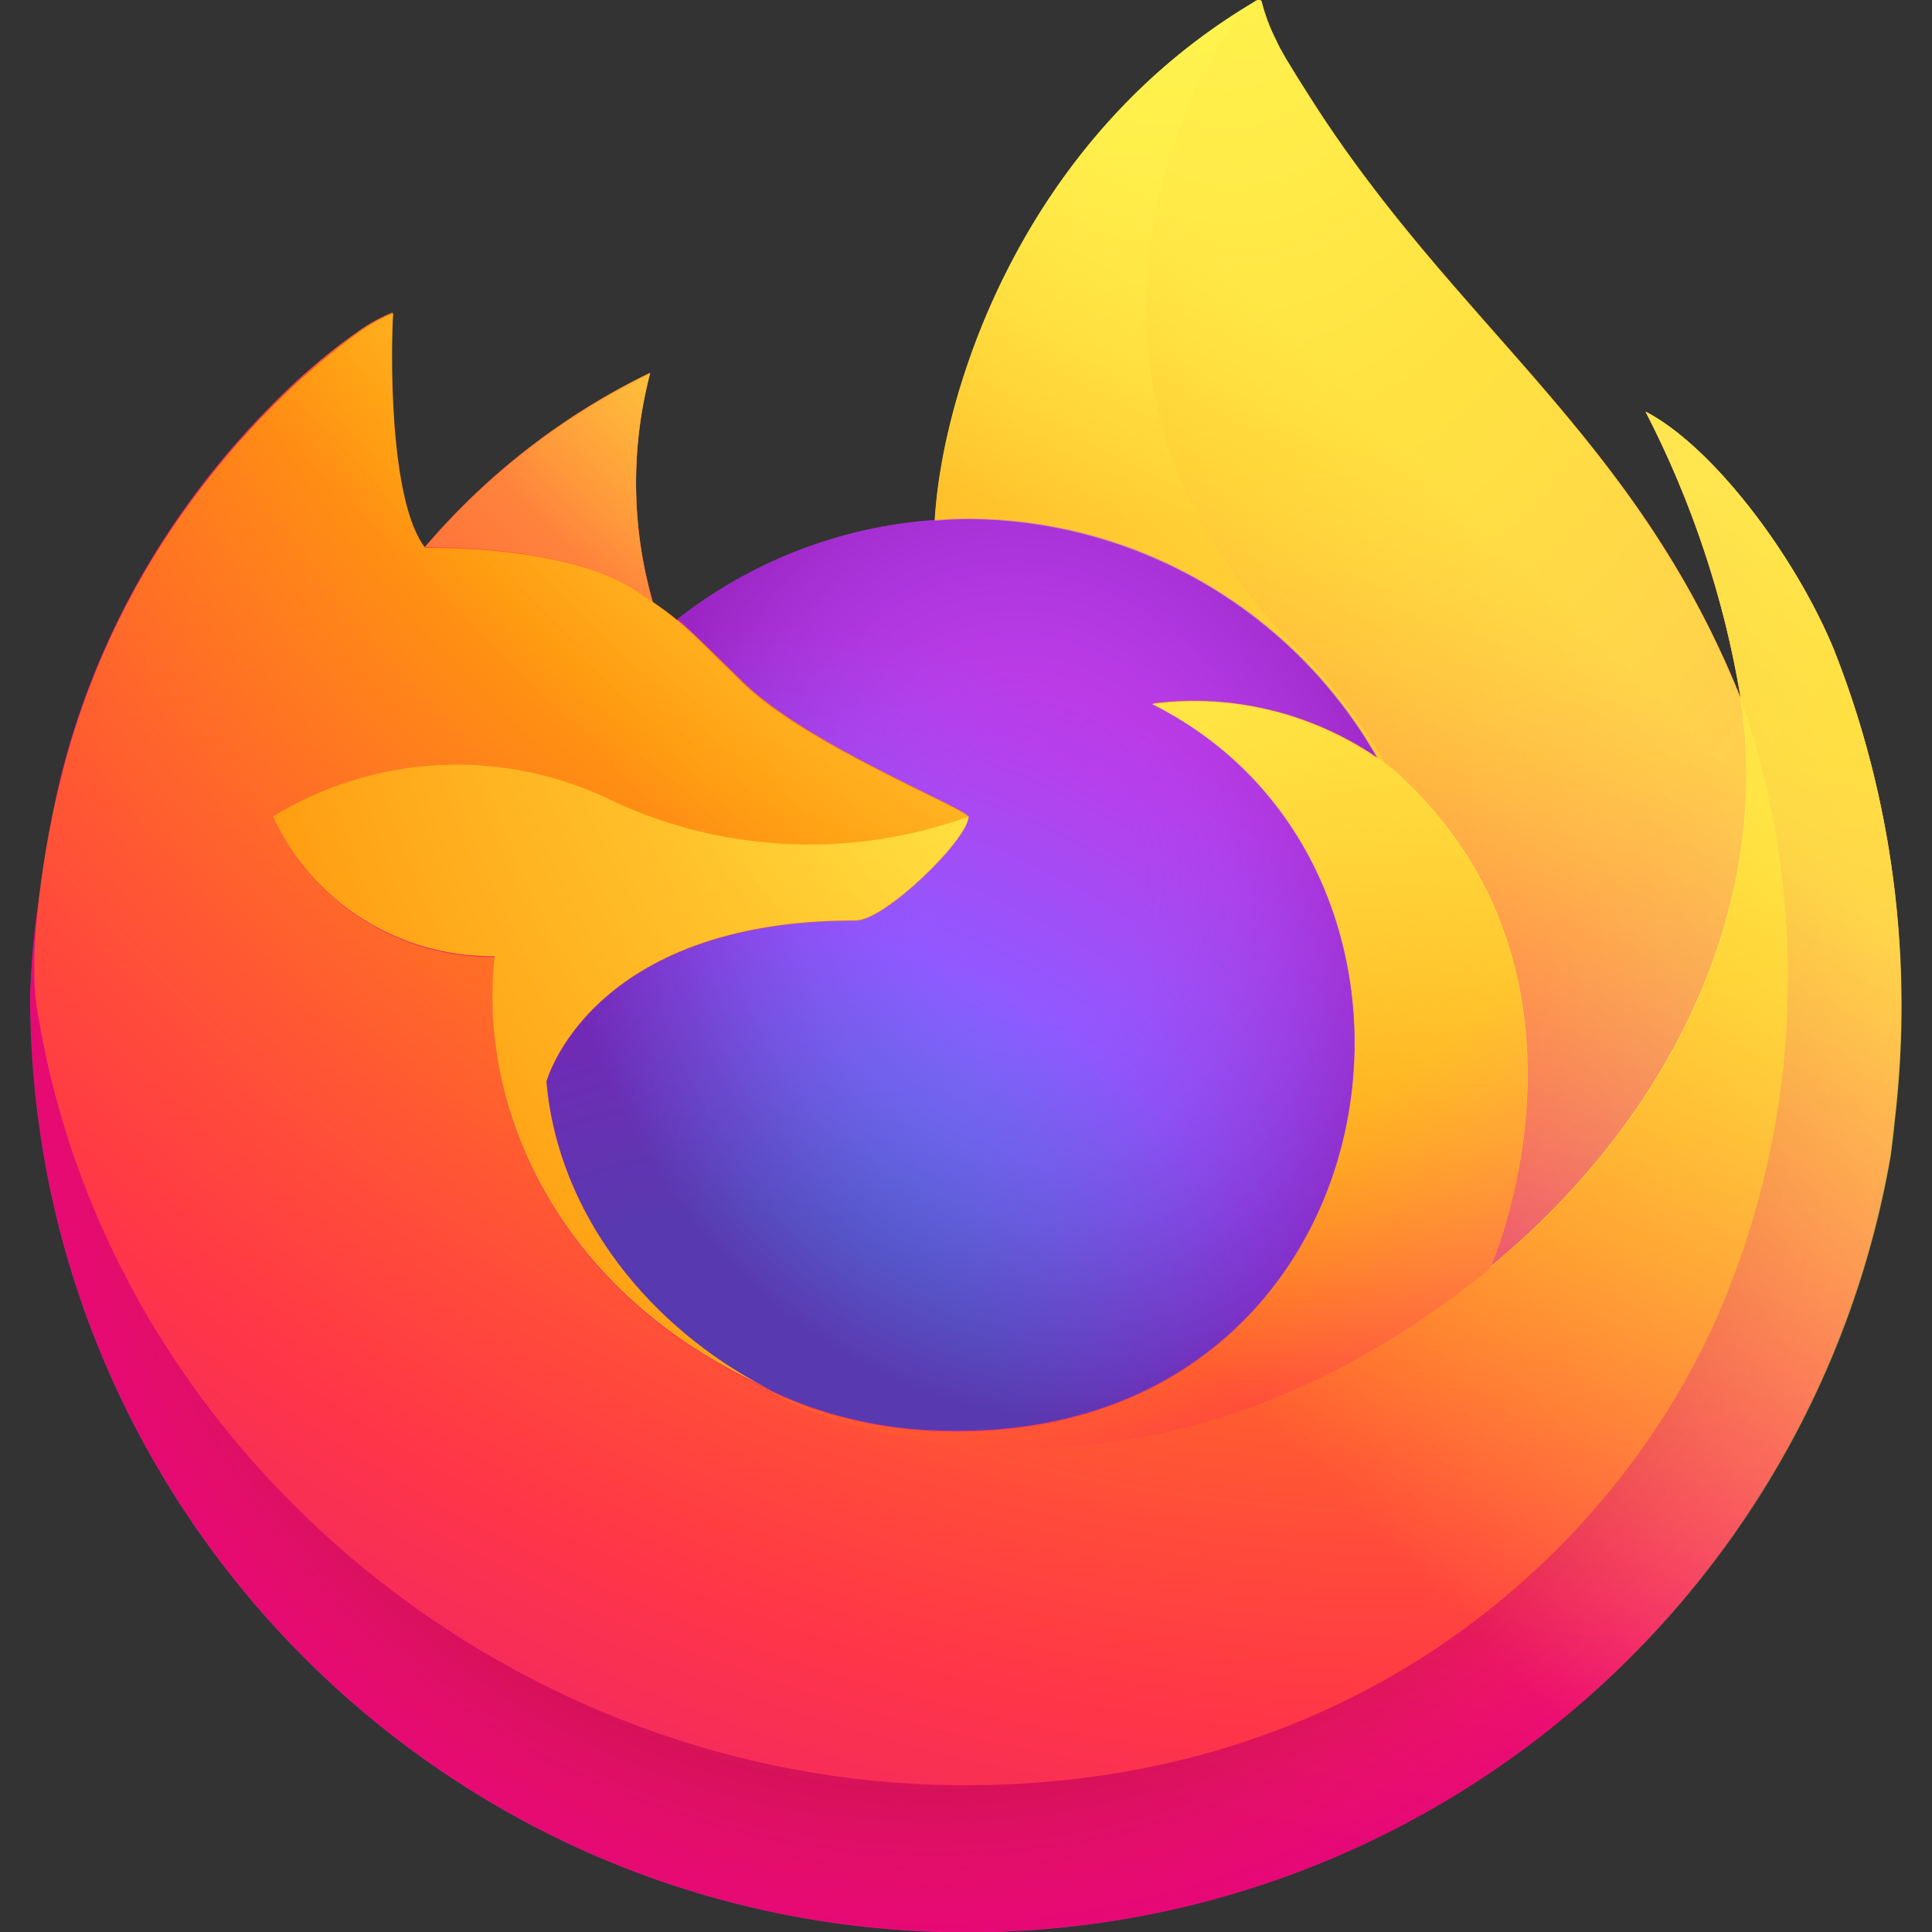
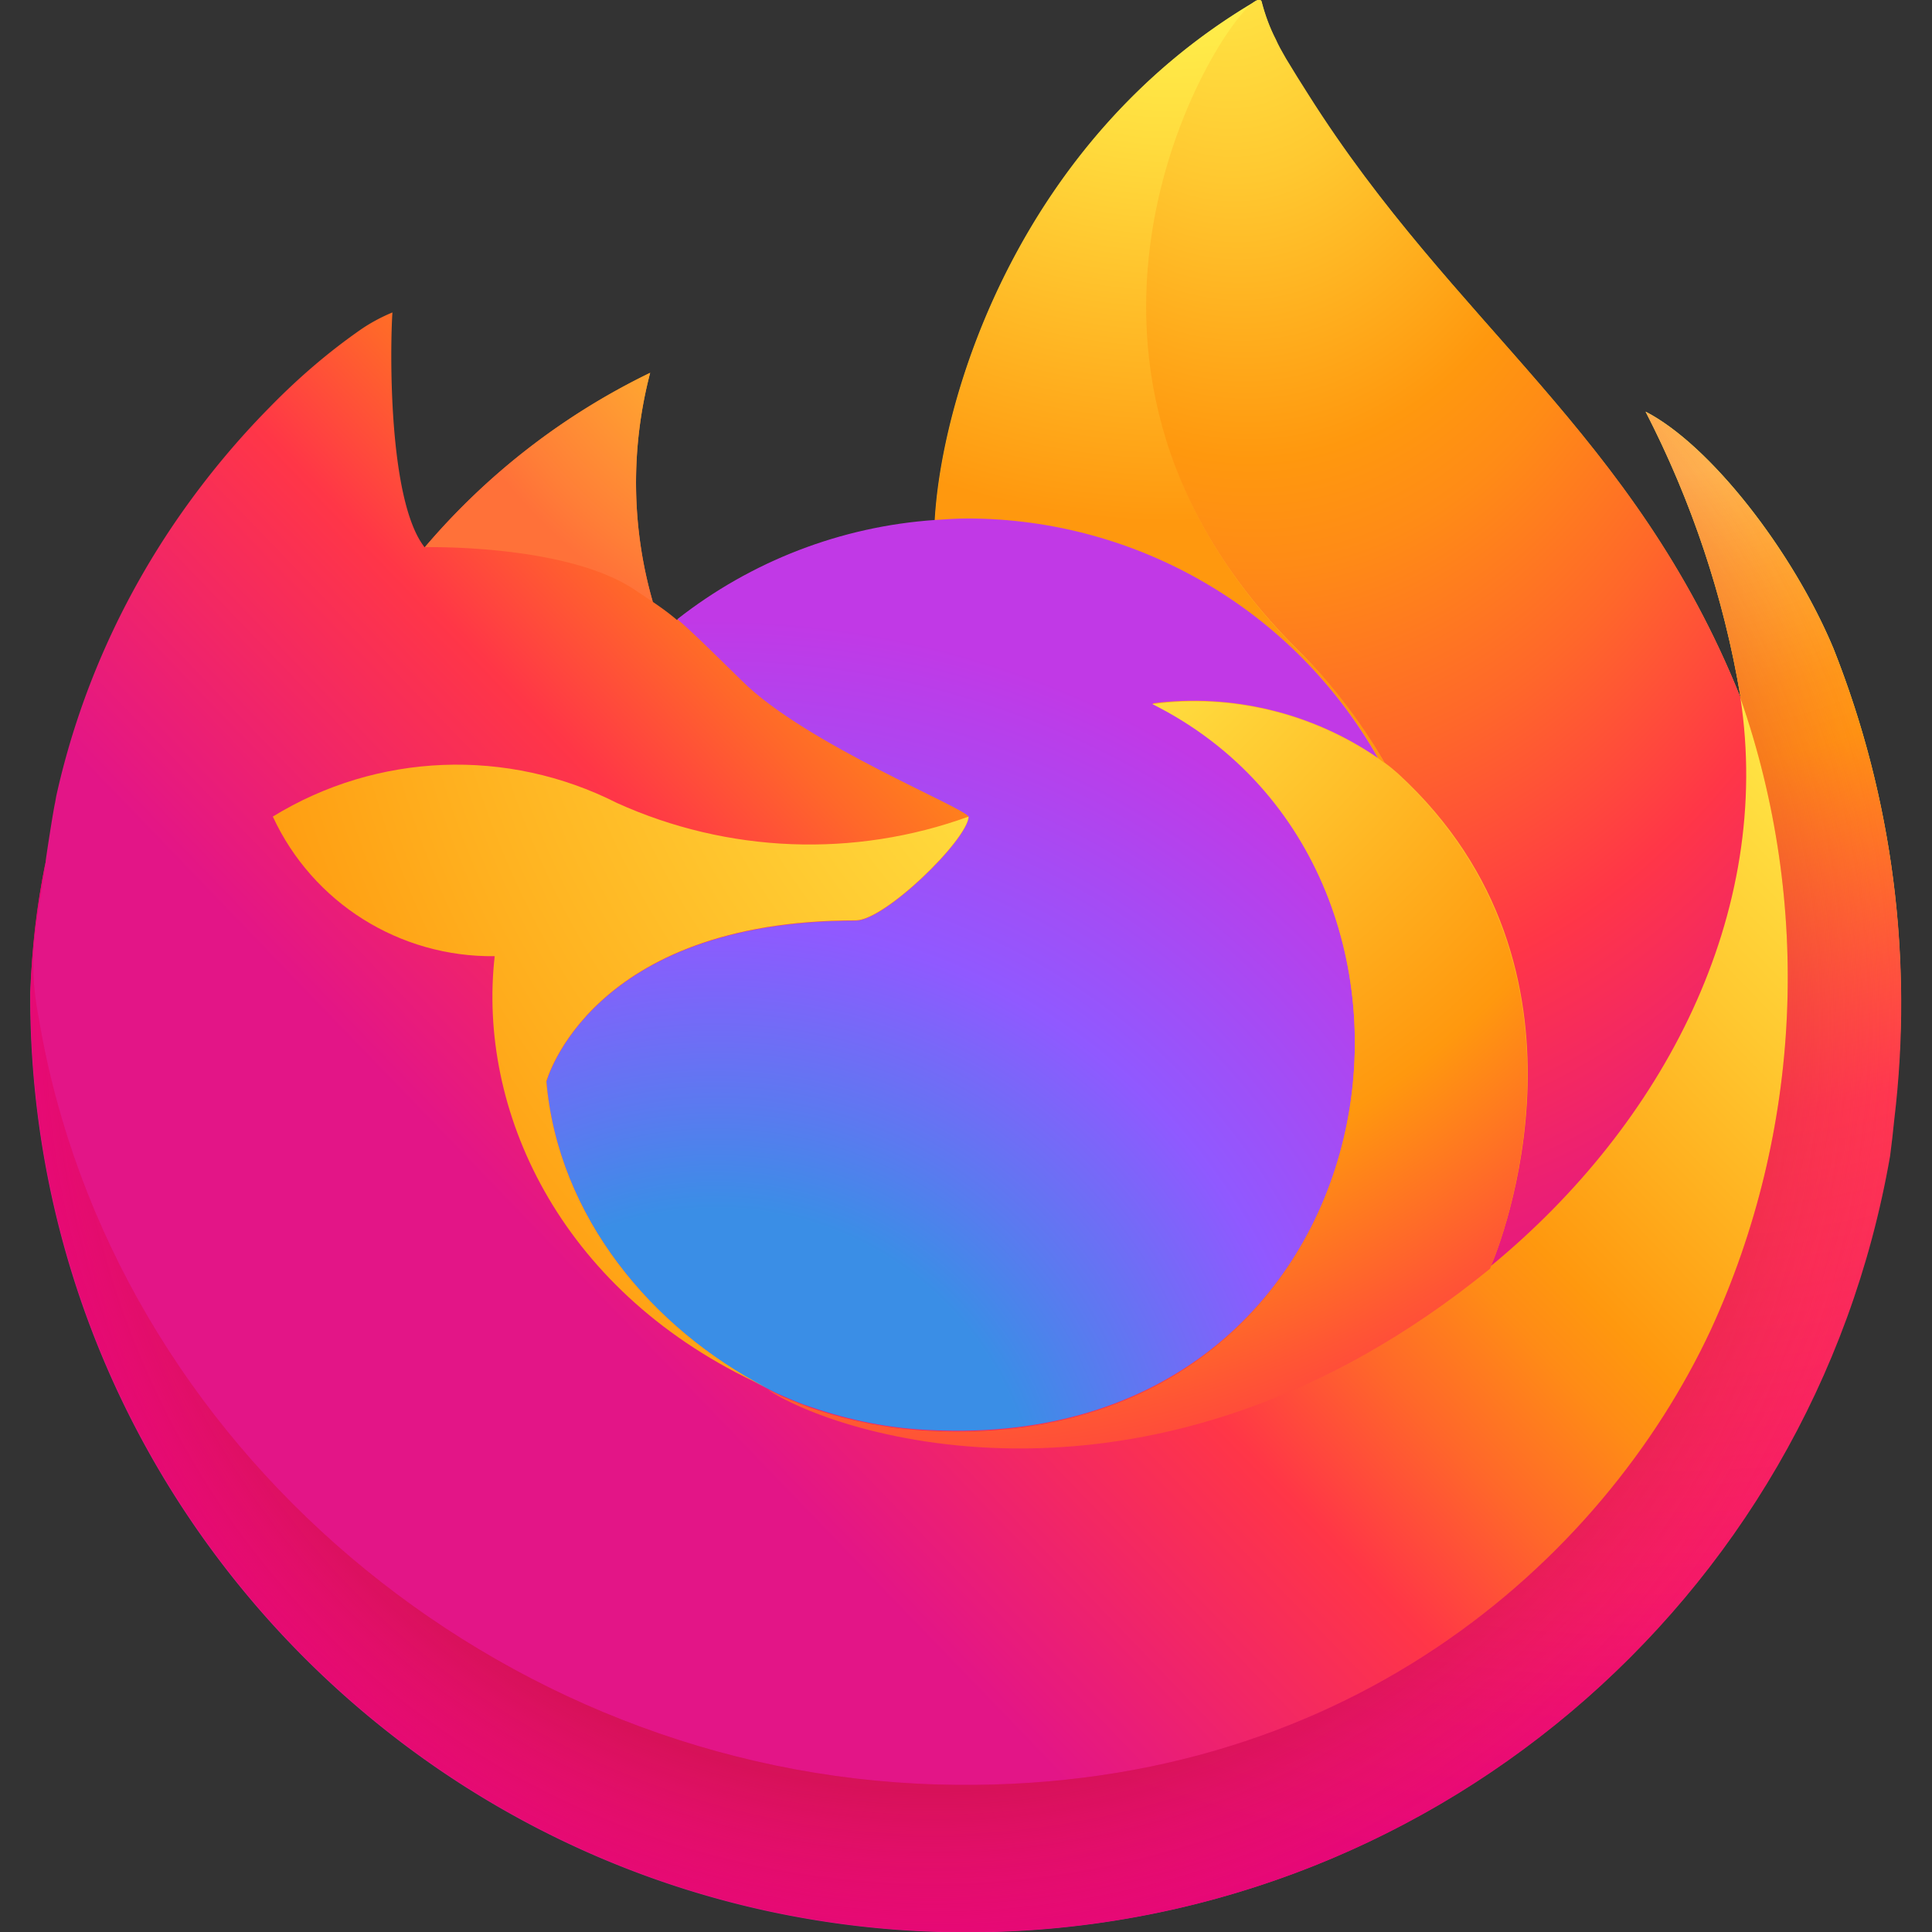
<svg xmlns="http://www.w3.org/2000/svg" xml:space="preserve" viewBox="0 0 512 512">
  <rect x="0" y="0" width="512" height="512" fill="#333333" stroke="none" />
  <linearGradient id="firefox_svg__a" x1="472.337" x2="52.763" y1="358.518" y2="763.335" gradientTransform="translate(-2.52 -266.419)scale(.964)" gradientUnits="userSpaceOnUse">
    <stop offset=".048" style="stop-color:#fff44f" />
    <stop offset=".111" style="stop-color:#ffe847" />
    <stop offset=".225" style="stop-color:#ffc830" />
    <stop offset=".368" style="stop-color:#ff980e" />
    <stop offset=".401" style="stop-color:#ff8b16" />
    <stop offset=".462" style="stop-color:#ff672a" />
    <stop offset=".534" style="stop-color:#ff3647" />
    <stop offset=".705" style="stop-color:#e31587" />
  </linearGradient>
  <path d="M485.9 171.9c-10.8-25.9-32.7-54-49.8-62.8 12.2 23.7 20.7 49.1 25.1 75.3v.4c-28.1-69.9-75.6-98.2-114.5-159.6-2-3.1-3.9-6.2-5.9-9.5-1.1-1.9-2-3.5-2.7-5.1-1.6-3.1-2.8-6.4-3.7-9.8 0-.3-.2-.6-.6-.7h-.5l-.1.1s-.1.1-.2.1l.1-.2c-62.4 36.5-83.5 104.1-85.4 137.9-24.9 1.7-48.7 10.9-68.3 26.3-2.1-1.8-4.2-3.3-6.4-4.8-5.7-19.8-5.9-40.8-.7-60.7a183.2 183.2 0 0 0-59.7 46.2h-.1c-9.8-12.5-9.1-53.6-8.5-62.2-2.9 1.2-5.7 2.7-8.2 4.4-8.8 6.1-16.9 13.1-24.4 20.8-8.5 8.6-16.3 18-23.2 27.8-15.9 22.6-27.3 48.1-33.3 75.2l-.3 1.7c-.5 2.2-2.2 13.2-2.5 15.5 0 .2 0 .4-.1.6-2.2 11.3-3.5 22.7-4 34.2v1.3c.2 137.1 111.6 248 248.6 247.8 120.6-.2 223.6-87 244.1-205.8.4-3.2.8-6.4 1.1-9.6 5.3-42.4-.2-85.2-15.9-124.8M199.8 366.2c1.2.6 2.3 1.2 3.4 1.7l.2.1q-1.65-.9-3.6-1.8m261.5-181.3v-.2z" style="fill:url(#firefox_svg__a)" />
  <radialGradient id="firefox_svg__b" cx="-7665.701" cy="-8344.235" r="526.888" gradientTransform="translate(7829.102 8104.021)scale(.964)" gradientUnits="userSpaceOnUse">
    <stop offset=".129" style="stop-color:#ffbd4f" />
    <stop offset=".186" style="stop-color:#ffac31" />
    <stop offset=".247" style="stop-color:#ff9d17" />
    <stop offset=".283" style="stop-color:#ff980e" />
    <stop offset=".403" style="stop-color:#ff563b" />
    <stop offset=".467" style="stop-color:#ff3750" />
    <stop offset=".71" style="stop-color:#f5156c" />
    <stop offset=".782" style="stop-color:#eb0878" />
    <stop offset=".86" style="stop-color:#e50080" />
  </radialGradient>
  <path d="M485.9 171.9c-10.8-25.9-32.7-54-49.8-62.8 12.2 23.7 20.7 49.1 25.1 75.3v.5c19.1 54.7 16.4 114.8-7.8 167.5-28.5 61.1-97.3 123.6-205 120.5C132 469.6 29.4 383.1 10.3 270c-3.5-17.9 0-26.9 1.8-41.4-2.4 11.3-3.7 22.7-4 34.3v1.3c.2 137.1 111.6 248 248.6 247.8 120.7-.1 223.6-86.9 244.2-205.7.4-3.2.8-6.4 1.1-9.6 5.1-42.4-.4-85.2-16.1-124.8" style="fill:url(#firefox_svg__b)" />
  <radialGradient id="firefox_svg__c" cx="-7864.917" cy="-8125.098" r="526.888" gradientTransform="translate(7829.102 8104.021)scale(.964)" gradientUnits="userSpaceOnUse">
    <stop offset=".3" style="stop-color:#960e18" />
    <stop offset=".351" style="stop-color:#b11927;stop-opacity:.74" />
    <stop offset=".435" style="stop-color:#db293d;stop-opacity:.343" />
    <stop offset=".497" style="stop-color:#f5334b;stop-opacity:9.400000e-02" />
    <stop offset=".53" style="stop-color:#ff3750;stop-opacity:0" />
  </radialGradient>
  <path d="M485.9 171.9c-10.8-25.9-32.7-54-49.8-62.8 12.2 23.7 20.7 49.1 25.1 75.3v.5c19.1 54.7 16.4 114.8-7.8 167.5-28.5 61.1-97.3 123.6-205 120.5C132 469.6 29.4 383.1 10.3 270c-3.5-17.9 0-26.9 1.8-41.4-2.4 11.3-3.7 22.7-4 34.3v1.3c.2 137.1 111.6 248 248.6 247.8 120.7-.1 223.6-86.9 244.2-205.7.4-3.2.8-6.4 1.1-9.6 5.1-42.4-.4-85.2-16.1-124.8" style="fill:url(#firefox_svg__c)" />
  <radialGradient id="firefox_svg__d" cx="-7798.511" cy="-8463.765" r="381.667" gradientTransform="translate(7829.102 8104.021)scale(.964)" gradientUnits="userSpaceOnUse">
    <stop offset=".132" style="stop-color:#fff44f" />
    <stop offset=".252" style="stop-color:#ffdc3e" />
    <stop offset=".506" style="stop-color:#ff9d12" />
    <stop offset=".526" style="stop-color:#ff980e" />
  </radialGradient>
  <path d="M365.3 201c.5.4 1.1.8 1.6 1.2-6.2-11.1-14-21.2-23.1-30C266.6 95 323.6 4.8 333.1.2l.1-.1c-62.4 36.5-83.5 104.1-85.4 137.9 2.8-.2 5.8-.4 8.7-.4 45.1 0 86.6 24.3 108.8 63.4" style="fill:url(#firefox_svg__d)" />
  <radialGradient id="firefox_svg__e" cx="-7924.681" cy="-7985.648" r="250.858" gradientTransform="translate(7829.102 8104.021)scale(.964)" gradientUnits="userSpaceOnUse">
    <stop offset=".353" style="stop-color:#3a8ee6" />
    <stop offset=".472" style="stop-color:#5c79f0" />
    <stop offset=".669" style="stop-color:#9059ff" />
    <stop offset="1" style="stop-color:#c139e6" />
  </radialGradient>
  <path d="M256.7 216.5c-.4 6.2-22.2 27.5-29.9 27.5-70.6 0-82 42.7-82 42.7 3.1 35.9 28.2 65.6 58.4 81.2 1.4.7 2.7 1.4 4.2 2 2.5 1.1 4.8 2.1 7.3 2.9 10.4 3.6 21.3 5.8 32.3 6.2 123.7 5.8 147.7-147.9 58.4-192.6 21-2.7 42.4 2.5 59.8 14.5-22.2-39.2-63.7-63.4-108.7-63.5-2.9 0-5.8.2-8.7.4-24.9 1.7-48.7 10.9-68.3 26.3 3.8 3.2 8.1 7.5 17.1 16.3 16.8 16.8 60 34 60.1 36.1" style="fill:url(#firefox_svg__e)" />
  <radialGradient id="firefox_svg__f" cx="-7965.277" cy="-8188.533" r="133.026" gradientTransform="matrix(.937 -.227 .265 1.097 9907.315 7405.453)" gradientUnits="userSpaceOnUse">
    <stop offset=".206" style="stop-color:#9059ff;stop-opacity:0" />
    <stop offset=".278" style="stop-color:#8c4ff3;stop-opacity:6.400000e-02" />
    <stop offset=".747" style="stop-color:#7716a8;stop-opacity:.45" />
    <stop offset=".975" style="stop-color:#6e008b;stop-opacity:.6" />
  </radialGradient>
-   <path d="M256.7 216.5c-.4 6.2-22.2 27.5-29.9 27.5-70.6 0-82 42.7-82 42.7 3.1 35.9 28.2 65.6 58.4 81.2 1.4.7 2.7 1.4 4.2 2 2.5 1.1 4.8 2.1 7.3 2.9 10.4 3.6 21.3 5.8 32.3 6.2 123.7 5.8 147.7-147.9 58.4-192.6 21-2.7 42.4 2.5 59.8 14.5-22.2-39.2-63.7-63.4-108.7-63.5-2.9 0-5.8.2-8.7.4-24.9 1.7-48.7 10.9-68.3 26.3 3.8 3.2 8.1 7.5 17.1 16.3 16.8 16.8 60 34 60.1 36.1" style="fill:url(#firefox_svg__f)" />
  <radialGradient id="firefox_svg__g" cx="-7871.557" cy="-8364.156" r="180.498" gradientTransform="translate(7829.102 8104.021)scale(.964)" gradientUnits="userSpaceOnUse">
    <stop offset="0" style="stop-color:#ffe226" />
    <stop offset=".121" style="stop-color:#ffdb27" />
    <stop offset=".295" style="stop-color:#ffc82a" />
    <stop offset=".502" style="stop-color:#ffa930" />
    <stop offset=".732" style="stop-color:#ff7e37" />
    <stop offset=".792" style="stop-color:#ff7139" />
  </radialGradient>
  <path d="M167.9 156.1c2 1.3 3.6 2.4 5.1 3.4-5.7-19.8-5.9-40.8-.7-60.7a183.2 183.2 0 0 0-59.7 46.2c1.2 0 37.3-.7 55.3 11.1" style="fill:url(#firefox_svg__g)" />
  <radialGradient id="firefox_svg__h" cx="-7725.465" cy="-8483.686" r="770.116" gradientTransform="translate(7829.102 8104.021)scale(.964)" gradientUnits="userSpaceOnUse">
    <stop offset=".113" style="stop-color:#fff44f" />
    <stop offset=".456" style="stop-color:#ff980e" />
    <stop offset=".622" style="stop-color:#ff5634" />
    <stop offset=".716" style="stop-color:#ff3647" />
    <stop offset=".904" style="stop-color:#e31587" />
  </radialGradient>
-   <path d="M10.3 270.1C29.5 383.2 132.1 469.7 248.5 473c107.7 3 176.6-59.5 205-120.5 24.1-52.7 26.8-112.7 7.8-167.5v-.4.4c8.8 57.4-20.4 113.1-66.2 150.8l-.1.3c-89.1 72.6-174.3 43.8-191.5 32-1.2-.6-2.5-1.2-3.6-1.8-51.9-24.8-73.4-72.1-68.7-112.7-25.1.4-48.2-14.1-58.8-37 27.7-17 62.3-18.4 91.2-3.6 29.4 13.4 62.8 14.6 93.2 3.6-.1-2.1-43.3-19.2-60.1-35.8-9-8.8-13.3-13.2-17.1-16.3-2.1-1.8-4.2-3.3-6.4-4.8-1.5-1-3.1-2.1-5.1-3.4-18.1-11.8-54.1-11.1-55.3-11.1h-.1c-9.8-12.5-9.1-53.6-8.5-62.2-2.9 1.2-5.7 2.7-8.2 4.4-8.6 6.2-16.8 13.2-24.3 20.8-8.5 8.5-16.3 17.9-23.3 27.8-16 22.5-27.4 48.1-33.4 75.2-.3.4-9 38.9-4.7 58.9" style="fill:url(#firefox_svg__h)" />
  <radialGradient id="firefox_svg__i" cx="-7876.41" cy="-9224.912" r="564.057" gradientTransform="matrix(.101 .96 -.63 .067 -4694.67 8136.184)" gradientUnits="userSpaceOnUse">
    <stop offset="0" style="stop-color:#fff44f" />
    <stop offset=".06" style="stop-color:#ffe847" />
    <stop offset=".168" style="stop-color:#ffc830" />
    <stop offset=".304" style="stop-color:#ff980e" />
    <stop offset=".356" style="stop-color:#ff8b16" />
    <stop offset=".455" style="stop-color:#ff672a" />
    <stop offset=".57" style="stop-color:#ff3647" />
    <stop offset=".737" style="stop-color:#e31587" />
  </radialGradient>
  <path d="M343.8 172.1c9 8.9 16.8 19.1 23.1 30 1.4 1 2.7 2.1 3.7 3 56.3 51.8 26.8 125.2 24.5 130.4 45.7-37.6 74.9-93.3 66.1-150.8-28.1-70-75.7-98.2-114.5-159.7-2-3.1-3.9-6.2-5.9-9.5-1.1-1.9-2-3.5-2.7-5.1-1.6-3.1-2.8-6.4-3.7-9.8 0-.3-.2-.6-.6-.7h-.5l-.1.1s-.1.1-.2.1c-9.6 4.5-66.6 94.7 10.6 171.8z" style="fill:url(#firefox_svg__i)" />
  <radialGradient id="firefox_svg__j" cx="-7871.557" cy="-8297.752" r="480.72" gradientTransform="translate(7829.102 8104.021)scale(.964)" gradientUnits="userSpaceOnUse">
    <stop offset=".137" style="stop-color:#fff44f" />
    <stop offset=".48" style="stop-color:#ff980e" />
    <stop offset=".592" style="stop-color:#ff5634" />
    <stop offset=".655" style="stop-color:#ff3647" />
    <stop offset=".904" style="stop-color:#e31587" />
  </radialGradient>
  <path d="M370.5 205.3c-1.1-1-2.4-2.1-3.7-3-.5-.4-1-.8-1.6-1.2-17.5-12.1-38.8-17.3-59.8-14.5 89.3 44.7 65.3 198.4-58.4 192.6-11-.5-21.9-2.6-32.3-6.2-2.5-.9-4.8-1.9-7.3-2.9-1.4-.7-2.8-1.3-4.2-2l.2.1c17.3 11.8 102.4 40.6 191.5-32l.1-.3c2.3-5.4 31.8-78.7-24.5-130.6" style="fill:url(#firefox_svg__j)" />
  <radialGradient id="firefox_svg__k" cx="-7745.387" cy="-8271.19" r="526.17" gradientTransform="translate(7829.102 8104.021)scale(.964)" gradientUnits="userSpaceOnUse">
    <stop offset=".094" style="stop-color:#fff44f" />
    <stop offset=".231" style="stop-color:#ffe141" />
    <stop offset=".509" style="stop-color:#ffaf1e" />
    <stop offset=".626" style="stop-color:#ff980e" />
  </radialGradient>
  <path d="M144.8 286.6s11.5-42.7 82-42.7c7.7 0 29.5-21.3 29.9-27.5-30.3 11-63.8 9.7-93.2-3.6-29-14.7-63.5-13.4-91.2 3.6 10.6 22.9 33.6 37.3 58.8 37-4.6 40.6 16.9 87.9 68.7 112.7 1.2.6 2.3 1.2 3.4 1.7-30.3-15.6-55.3-45.3-58.4-81.2" style="fill:url(#firefox_svg__k)" />
  <linearGradient id="firefox_svg__l" x1="467.354" x2="110.401" y1="356.528" y2="713.547" gradientTransform="translate(-2.52 -266.419)scale(.964)" gradientUnits="userSpaceOnUse">
    <stop offset=".167" style="stop-color:#fff44f;stop-opacity:.8" />
    <stop offset=".266" style="stop-color:#fff44f;stop-opacity:.634" />
    <stop offset=".489" style="stop-color:#fff44f;stop-opacity:.217" />
    <stop offset=".6" style="stop-color:#fff44f;stop-opacity:0" />
  </linearGradient>
-   <path d="M485.9 171.9c-10.8-25.9-32.7-54-49.8-62.8 12.2 23.7 20.7 49.1 25.1 75.3v.4c-28.1-69.9-75.6-98.2-114.5-159.6-2-3.1-3.9-6.2-5.9-9.5-1.1-1.9-2-3.5-2.7-5.1-1.6-3.1-2.8-6.4-3.7-9.8 0-.3-.2-.6-.6-.7h-.5l-.1.1s-.1.1-.2.1l.1-.2c-62.4 36.5-83.5 104.1-85.4 137.9 2.8-.2 5.8-.4 8.7-.4 45 .1 86.5 24.4 108.7 63.5-17.5-12.1-38.8-17.3-59.8-14.5 89.3 44.7 65.3 198.4-58.4 192.6-11-.5-21.9-2.6-32.3-6.2-2.5-.9-4.8-1.9-7.3-2.9-1.4-.7-2.8-1.3-4.2-2l.2.1c-1.2-.6-2.5-1.2-3.6-1.8 1.2.6 2.3 1.2 3.4 1.7-30.3-15.7-55.3-45.3-58.4-81.2 0 0 11.5-42.7 82-42.7 7.7 0 29.5-21.3 29.9-27.5-.1-2.1-43.3-19.2-60.1-35.8-9-8.8-13.3-13.2-17.1-16.3-2.1-1.8-4.2-3.3-6.4-4.8-5.7-19.8-5.9-40.8-.7-60.7a183.2 183.2 0 0 0-59.7 46.2h.1c-9.8-12.5-9.1-53.6-8.5-62.2-2.9 1.2-5.7 2.7-8.2 4.4-8.6 6.2-16.8 13.2-24.3 20.8-8.5 8.6-16.3 18-23.2 27.8-15.9 22.6-27.3 48.1-33.3 75.2l-.3 1.7c-.5 2.2-2.6 13.3-2.8 15.6-2 11.5-3.1 23-3.6 34.6v1.3C8.6 401.4 119.9 512.2 257 512c120.6-.2 223.5-87 244.1-205.8.4-3.2.8-6.4 1.1-9.6 4.9-42.2-.6-85.1-16.3-124.7m-24.7 12.7v.3z" style="fill:url(#firefox_svg__l)" />
</svg>